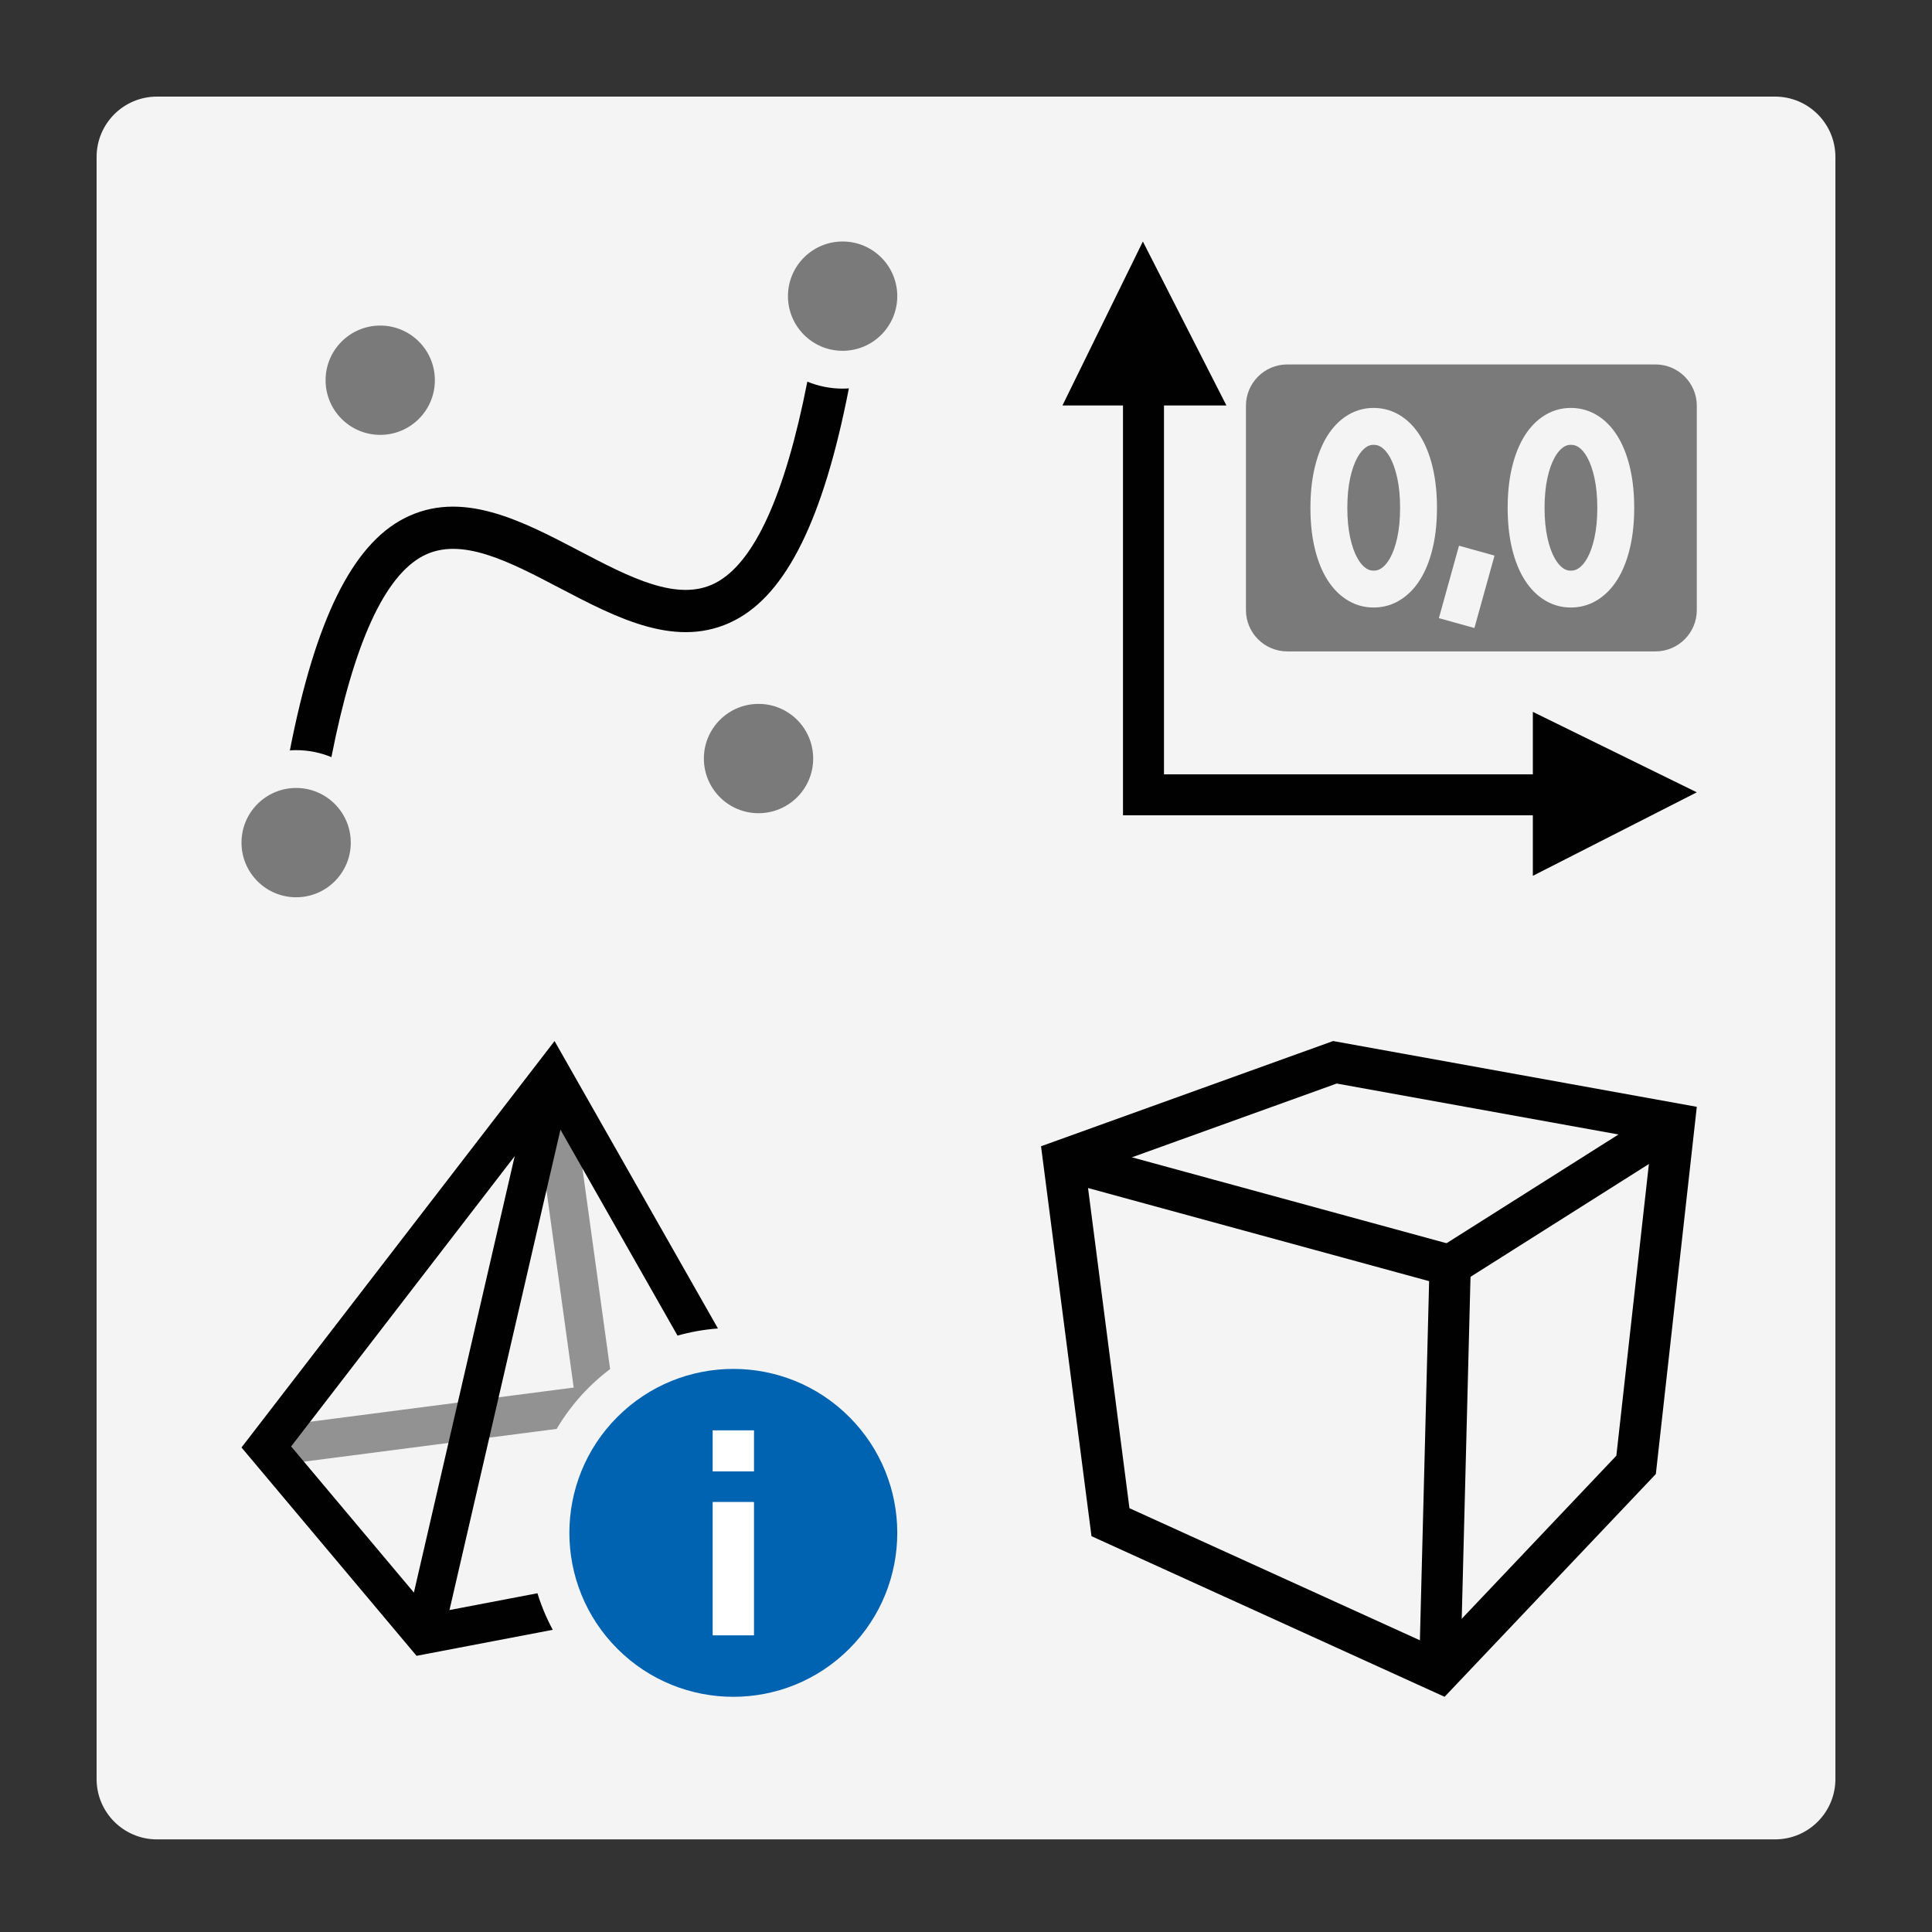
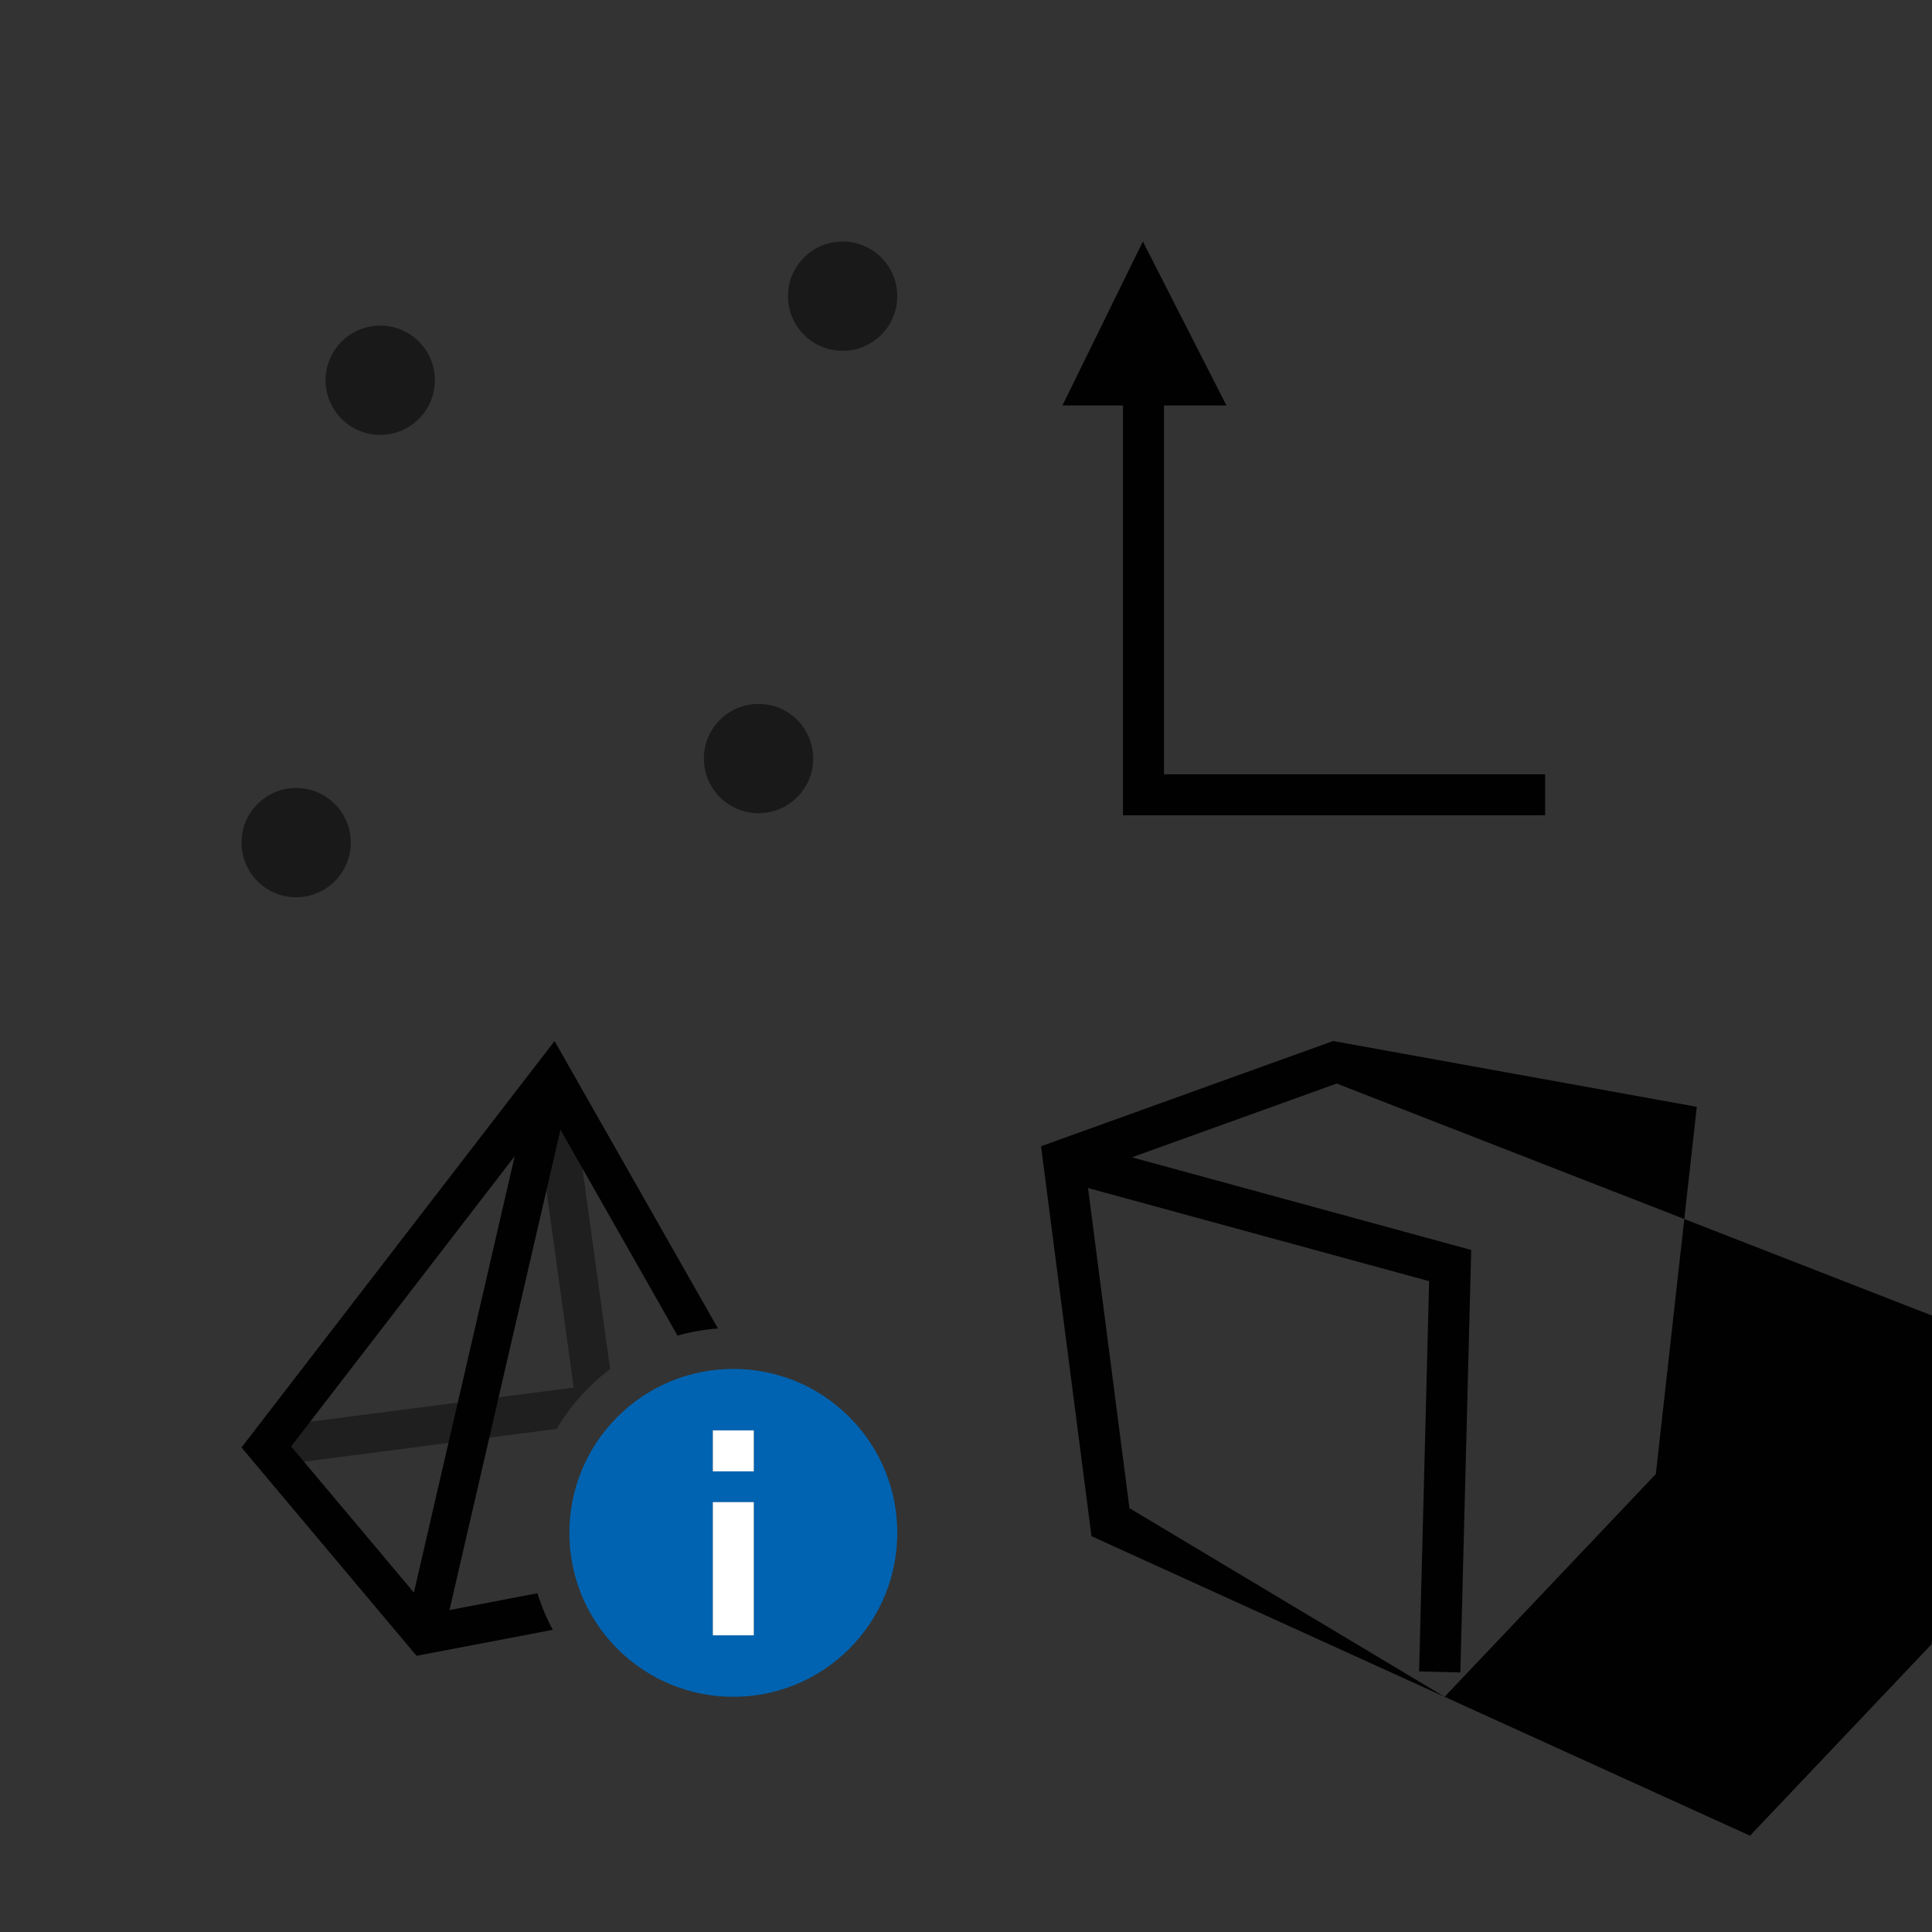
<svg xmlns="http://www.w3.org/2000/svg" xmlns:xlink="http://www.w3.org/1999/xlink" version="1.1" id="Layer_1" x="0px" y="0px" viewBox="0 0 80 80" enable-background="new 0 0 80 80" xml:space="preserve">
  <rect x="0" y="0" width="80" height="80" fill="#333333" stroke="none" />
-   <path fill="#F4F4F4" d="M73.5,76.165h-67c-1.381,0-2.5-1.119-2.5-2.5V6.5C4,5.119,5.119,4,6.5,4h67C74.881,4,76,5.119,76,6.5v67.165  C76,75.045,74.881,76.165,73.5,76.165z" />
  <g id="icon_4_">
-     <path fill="#010101" d="M59.817,70.261L45.196,63.61l-2.089-16.146l12.095-4.357l15.059,2.724l-1.696,15.205L59.817,70.261z    M46.768,62.451l12.647,5.752l7.515-7.926l1.456-13.053L55.35,44.867l-10.373,3.737L46.768,62.451z" />
+     <path fill="#010101" d="M59.817,70.261L45.196,63.61l-2.089-16.146l12.095-4.357l15.059,2.724l-1.696,15.205L59.817,70.261z    l12.647,5.752l7.515-7.926l1.456-13.053L55.35,44.867l-10.373,3.737L46.768,62.451z" />
    <polygon fill="#010101" points="60.47,69.254 58.762,69.21 59.177,53.05 43.816,48.856 44.267,47.211 60.919,51.758  " />
-     <polygon fill="#010101" points="60.489,53.125 59.575,51.684 68.867,45.807 69.78,47.248  " />
  </g>
  <g id="main">
    <g>
      <defs>
        <path id="SVGID_3_" d="M21.88,63.472c0-4.687,3.799-8.486,8.486-8.486c2.776,0,5.241,1.333,6.789,3.393V43.107H10v27.154h15.273     C23.213,68.713,21.88,66.248,21.88,63.472z" />
      </defs>
      <clipPath id="SVGID_1_">
        <use xlink:href="#SVGID_3_" overflow="visible" />
      </clipPath>
      <g id="icon_5_" clip-path="url(#SVGID_1_)">
        <polygon opacity="0.4" fill="#010101" enable-background="new    " points="34.649,63.838 25.4,57.68 23.573,44.439      21.989,44.659 23.755,57.456 10.926,59.119 11.129,60.713 24.465,58.984 33.766,65.177    " />
        <path fill="#010101" d="M17.248,68.564L10,59.937l12.963-16.83l12.494,21.98L17.248,68.564z M12.055,59.894l5.811,6.917     l15.091-2.882L22.762,45.993L12.055,59.894z" />
        <polygon fill="#010101" points="18.335,67.869 16.778,67.505 22.084,44.535 23.641,44.898    " />
      </g>
    </g>
    <g id="overlay">
      <path fill="#0063B1" d="M35.166,58.672c-2.651-2.651-6.95-2.651-9.601,0s-2.651,6.95,0,9.601s6.95,2.651,9.601,0    S37.817,61.323,35.166,58.672z M31.214,60.926h-1.697v-1.697h1.697V60.926z M31.214,67.715h-1.697v-5.516h1.697V67.715z" />
      <path fill="#FFFFFF" d="M31.214,67.715h-1.697v-5.516h1.697V67.715z M31.214,60.926h-1.697v-1.697h1.697V60.926z" />
    </g>
  </g>
  <g id="icon_6_">
    <polygon fill="#010101" points="63.981,33.76 46.501,33.76 46.501,16.449 48.198,16.449 48.198,32.063 63.981,32.063  " />
    <polygon fill="#010101" points="43.994,16.789 47.324,10 50.783,16.789  " />
-     <polygon fill="#010101" points="63.472,29.477 70.261,32.808 63.472,36.266  " />
-     <path opacity="0.5" fill="#010101" enable-background="new    " d="M57.856,19.785c0.079,0.361,0.119,0.78,0.119,1.243   c0,0.464-0.04,0.882-0.119,1.241c-0.074,0.339-0.176,0.624-0.301,0.847c-0.104,0.186-0.223,0.325-0.352,0.413   c-0.102,0.07-0.201,0.1-0.324,0.1c-0.12,0-0.218-0.031-0.318-0.099c-0.128-0.088-0.247-0.227-0.351-0.414   c-0.126-0.223-0.227-0.508-0.301-0.847c-0.079-0.359-0.119-0.776-0.119-1.241c0-0.461,0.04-0.878,0.119-1.239   c0.075-0.34,0.176-0.627,0.302-0.852c0.105-0.188,0.225-0.329,0.354-0.419c0.099-0.069,0.197-0.099,0.315-0.099   c0.12,0,0.224,0.032,0.324,0.1c0.128,0.087,0.246,0.227,0.351,0.414C57.68,19.158,57.781,19.445,57.856,19.785z M65.721,18.933   c-0.104-0.188-0.222-0.326-0.35-0.414c-0.1-0.069-0.203-0.1-0.324-0.1c-0.119,0-0.216,0.031-0.315,0.099   c-0.13,0.09-0.249,0.231-0.354,0.419c-0.126,0.226-0.227,0.512-0.302,0.853c-0.079,0.361-0.119,0.778-0.119,1.239   c0,0.464,0.04,0.882,0.119,1.241c0.075,0.339,0.176,0.624,0.301,0.847c0.105,0.187,0.223,0.326,0.351,0.414   c0.1,0.069,0.199,0.099,0.318,0.099c0.12,0,0.224-0.032,0.323-0.1c0.129-0.088,0.247-0.227,0.352-0.412   c0.126-0.223,0.227-0.508,0.301-0.847c0.079-0.359,0.119-0.776,0.119-1.241s-0.04-0.883-0.119-1.243   C65.948,19.445,65.847,19.158,65.721,18.933z M70.261,16.803v8.458c0,0.945-0.766,1.712-1.712,1.712H53.304   c-0.945,0-1.712-0.766-1.712-1.712v-8.458c0-0.945,0.766-1.712,1.712-1.712H68.55C69.494,15.091,70.261,15.858,70.261,16.803z    M59.502,21.029c0-0.574-0.052-1.101-0.154-1.569c-0.106-0.488-0.261-0.916-0.462-1.273c-0.221-0.395-0.497-0.707-0.822-0.929   c-0.356-0.243-0.754-0.367-1.185-0.367s-0.829,0.125-1.185,0.372c-0.322,0.223-0.597,0.535-0.816,0.928   c-0.199,0.356-0.355,0.785-0.462,1.273c-0.102,0.468-0.154,0.994-0.154,1.565c0,0.574,0.052,1.101,0.154,1.567   c0.107,0.486,0.262,0.913,0.462,1.269c0.221,0.392,0.496,0.703,0.819,0.924c0.356,0.244,0.753,0.367,1.182,0.367   c0.431,0,0.829-0.123,1.185-0.367c0.324-0.221,0.601-0.533,0.821-0.925c0.2-0.356,0.356-0.782,0.462-1.269   C59.45,22.129,59.502,21.602,59.502,21.029z M61.885,23.006l-1.471-0.409l-0.833,2.999l1.471,0.409L61.885,23.006z M67.669,21.029   c0-0.574-0.052-1.101-0.154-1.57c-0.107-0.488-0.262-0.916-0.462-1.272c-0.221-0.395-0.497-0.708-0.822-0.929   c-0.356-0.243-0.754-0.367-1.185-0.367c-0.431,0-0.83,0.125-1.185,0.372c-0.322,0.223-0.597,0.535-0.816,0.928   c-0.199,0.356-0.355,0.785-0.462,1.273c-0.102,0.468-0.154,0.994-0.154,1.565c0,0.574,0.052,1.101,0.154,1.567   c0.107,0.487,0.262,0.914,0.462,1.269c0.221,0.392,0.496,0.703,0.819,0.924c0.355,0.244,0.753,0.367,1.182,0.367   c0.431,0,0.83-0.123,1.185-0.367c0.324-0.221,0.601-0.533,0.821-0.925c0.2-0.355,0.356-0.782,0.462-1.269   C67.617,22.129,67.669,21.602,67.669,21.029z" />
  </g>
  <g id="icon_7_">
    <path opacity="0.5" fill="#010101" enable-background="new    " d="M14.525,34.891c0,1.25-1.013,2.263-2.263,2.263   S10,36.141,10,34.891s1.013-2.263,2.263-2.263S14.525,33.642,14.525,34.891z M18.007,15.744c0,1.25-1.013,2.263-2.263,2.263   s-2.262-1.013-2.262-2.263s1.013-2.263,2.263-2.263S18.007,14.494,18.007,15.744z M33.672,31.41c0,1.25-1.013,2.263-2.263,2.263   s-2.263-1.013-2.263-2.263c0-1.25,1.013-2.263,2.263-2.263C32.66,29.147,33.672,30.16,33.672,31.41z M34.891,10   c-1.25,0-2.263,1.013-2.263,2.263s1.013,2.263,2.263,2.263s2.263-1.013,2.263-2.263S36.141,10,34.891,10z" />
-     <path fill="#010101" d="M30.422,25.687c2.143-1.107,3.672-4.194,4.728-9.605c-0.086,0.006-0.172,0.01-0.26,0.01   c-0.517,0-1.009-0.104-1.46-0.289c-0.925,4.708-2.202,7.508-3.808,8.338c-1.557,0.805-3.542-0.234-5.642-1.335   c-2.402-1.258-4.887-2.559-7.249-1.339c-2.143,1.107-3.672,4.194-4.728,9.605c0.086-0.006,0.172-0.01,0.26-0.01   c0.517,0,1.009,0.104,1.46,0.289c0.925-4.708,2.202-7.508,3.808-8.338c1.558-0.805,3.542,0.234,5.642,1.335   C25.576,25.607,28.06,26.908,30.422,25.687z" />
  </g>
</svg>